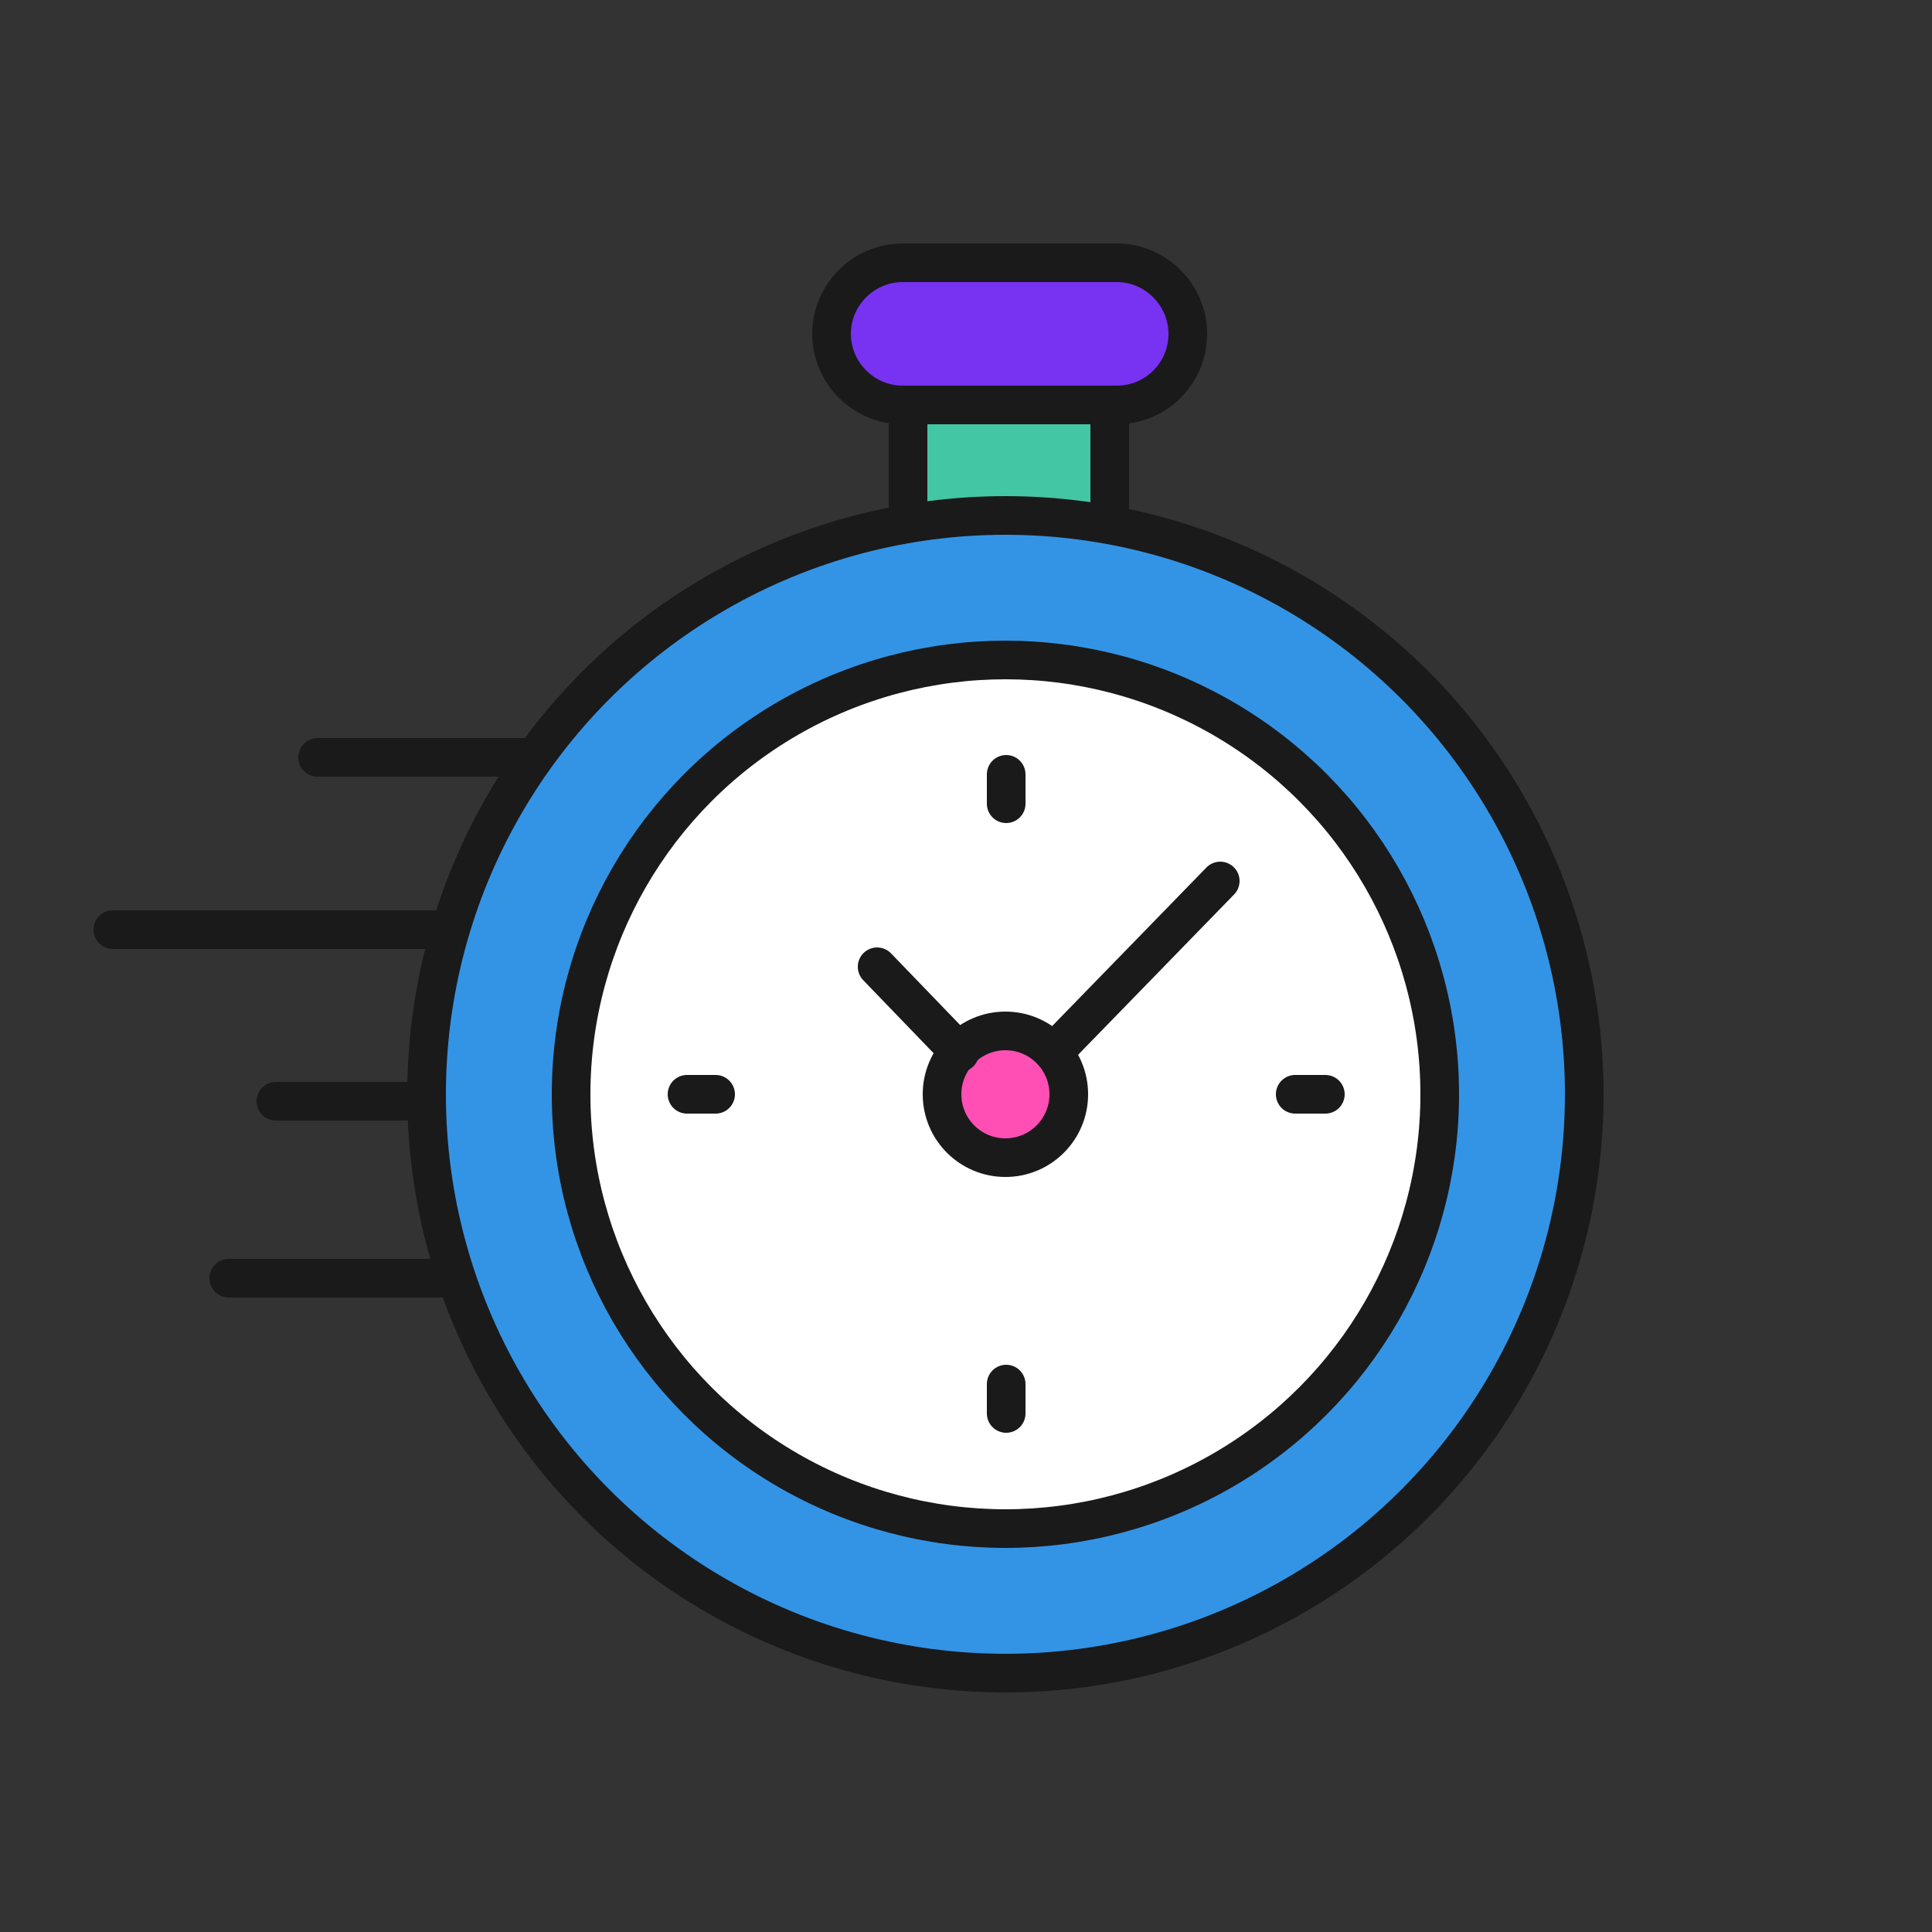
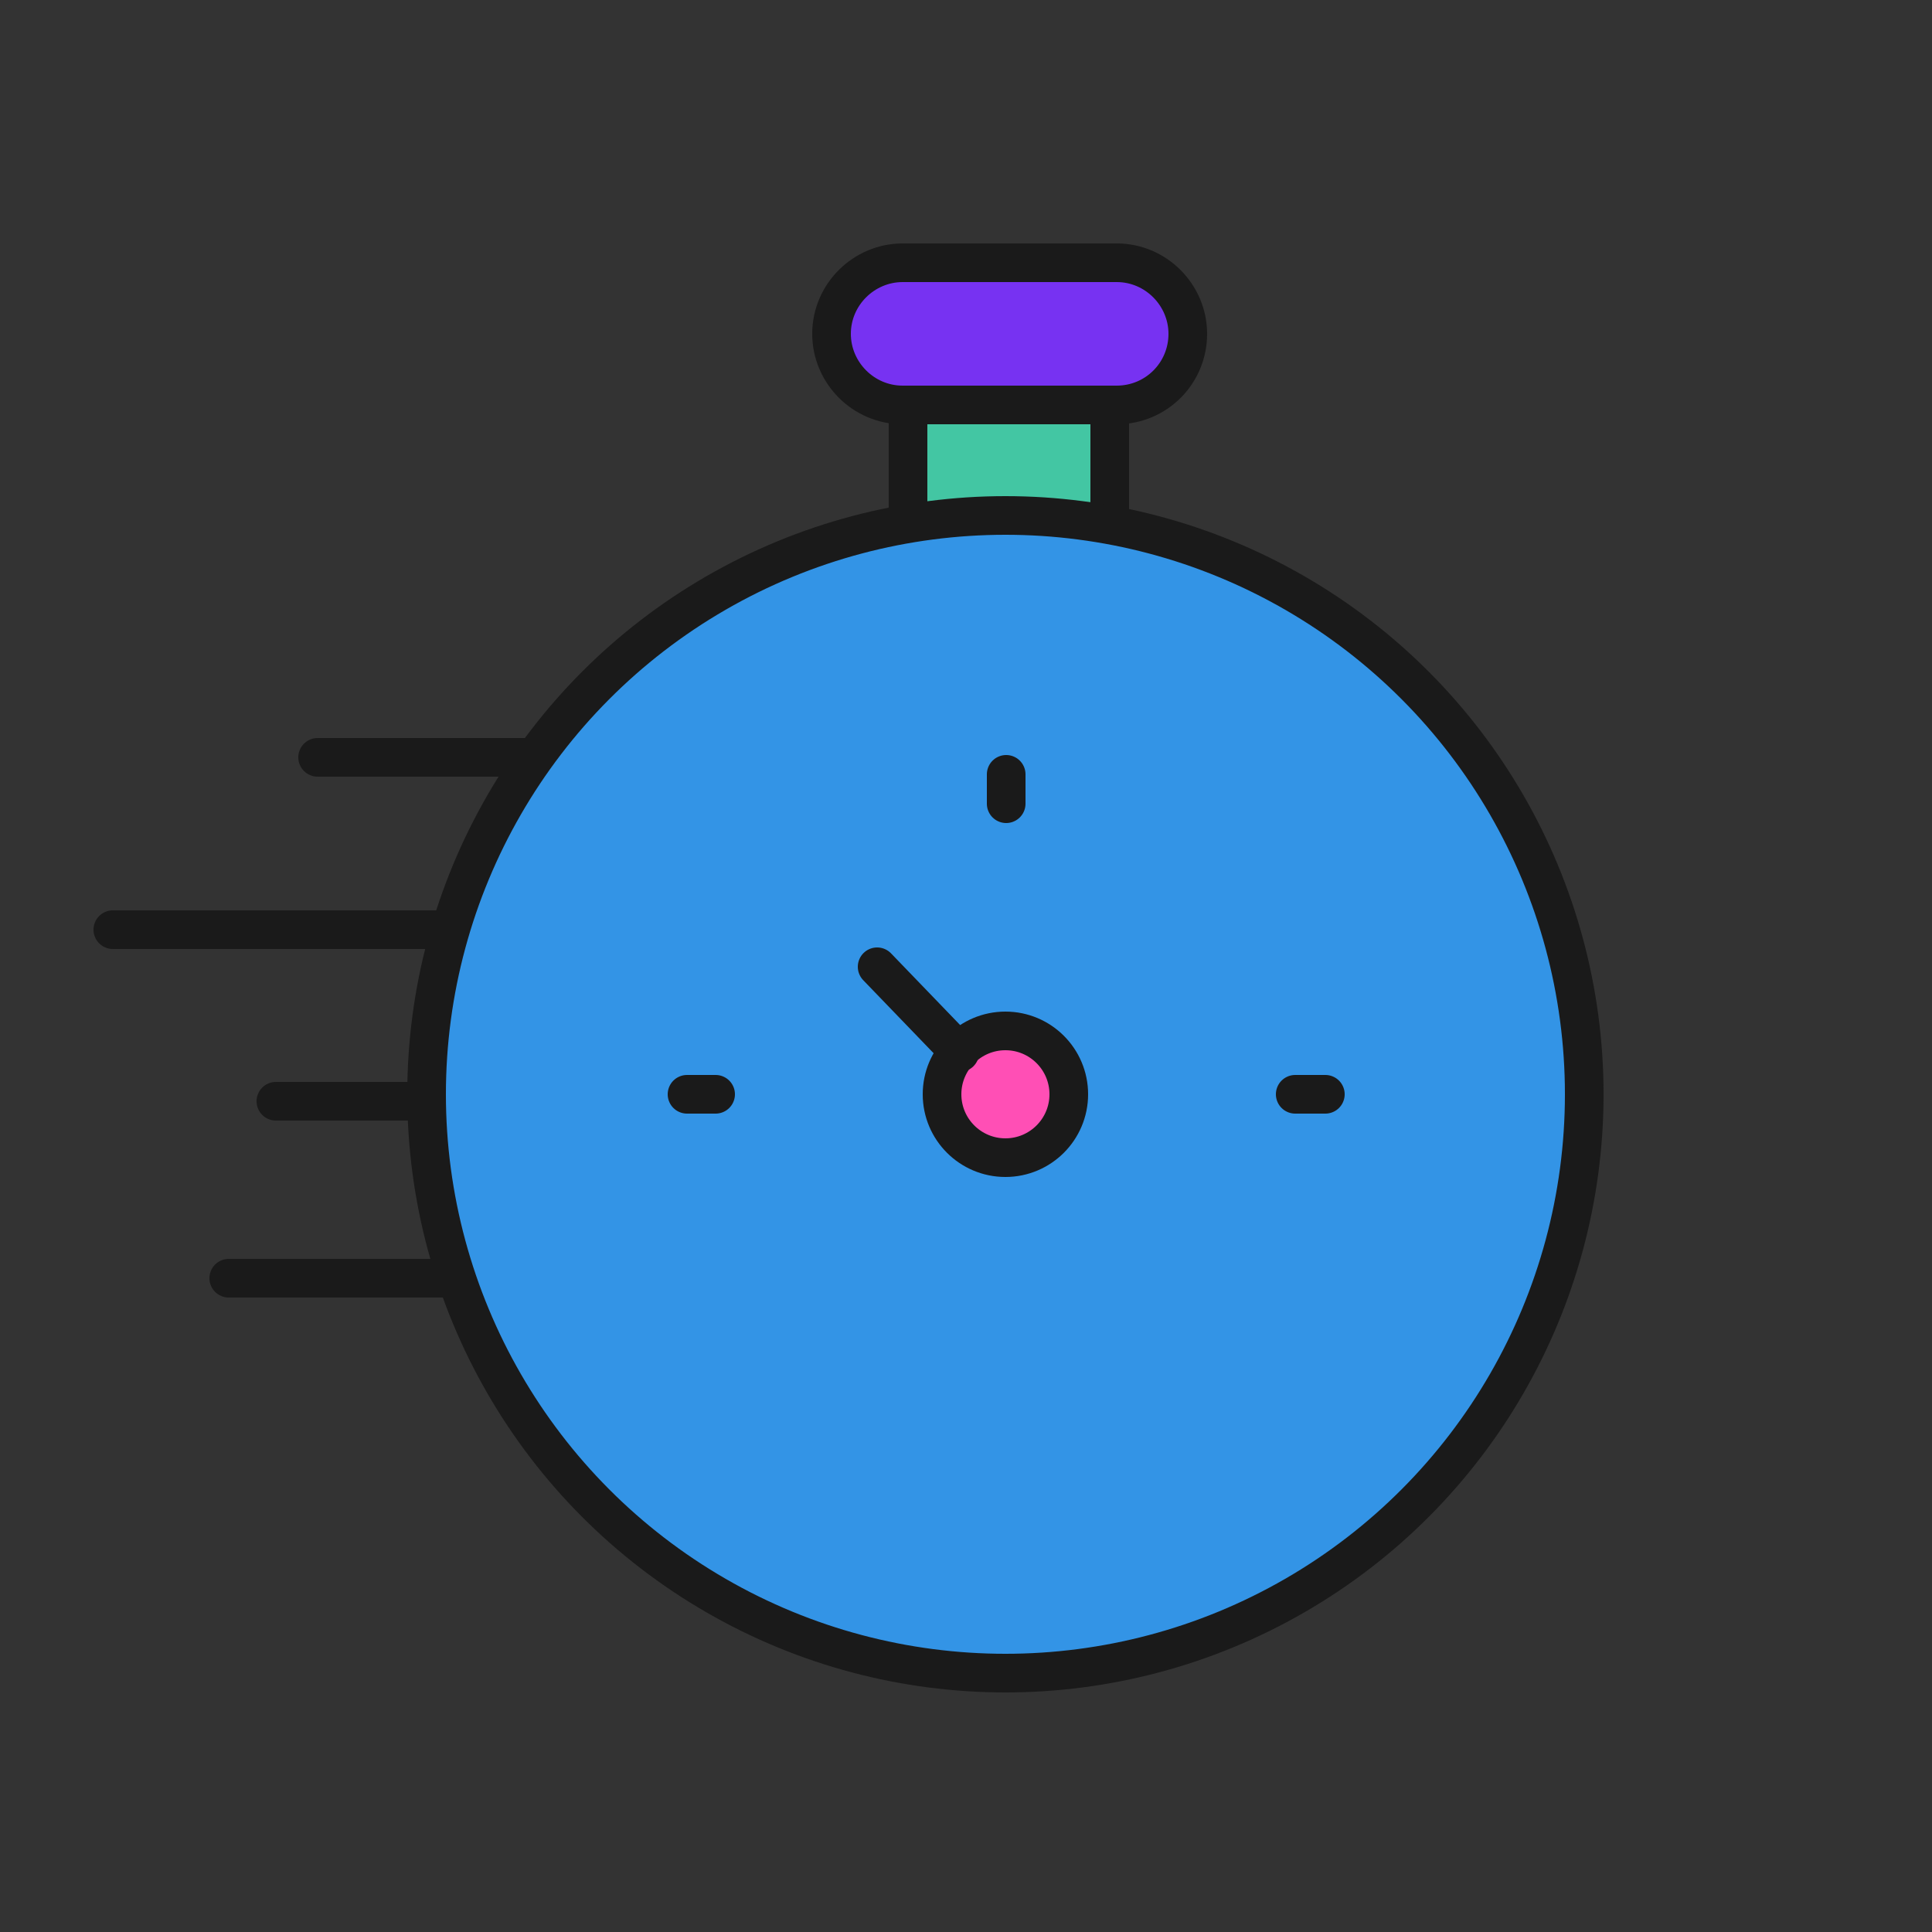
<svg xmlns="http://www.w3.org/2000/svg" version="1.1" id="Layer_1" x="0px" y="0px" viewBox="0 0 250 250" style="enable-background:new 0 0 250 250;" xml:space="preserve">
  <rect x="0" y="0" width="250" height="250" fill="#333333" stroke="none" />
  <style type="text/css">
	.st0{fill:#7732F2;stroke:#1A1A1A;stroke-width:5;stroke-miterlimit:10;}
	.st1{fill:#43C6A3;stroke:#1A1A1A;stroke-width:5;stroke-miterlimit:10;}
	.st2{fill:none;stroke:#1A1A1A;stroke-width:5;stroke-linecap:round;stroke-miterlimit:10;}
	.st3{fill:#3394E6;stroke:#1A1A1A;stroke-width:5;stroke-linecap:round;stroke-miterlimit:10;}
	.st4{fill:#FFFFFF;stroke:#1A1A1A;stroke-width:5;stroke-linecap:round;stroke-miterlimit:10;}
	.st5{fill:#FF4FB5;stroke:#1A1A1A;stroke-width:5;stroke-miterlimit:10;}
</style>
  <g>
    <path class="st0" d="M144.5,52.4h-27.7c-5.1,0-9.2-4.2-9.2-9.2l0,0c0-5.1,4.2-9.2,9.2-9.2h27.7c5.1,0,9.2,4.2,9.2,9.2l0,0   C153.7,48.3,149.6,52.4,144.5,52.4z" />
    <rect x="117.5" y="52.4" class="st1" width="26.1" height="16.1" />
    <line class="st2" x1="70.4" y1="98" x2="41.1" y2="98" />
    <line class="st2" x1="55.8" y1="142.5" x2="35.7" y2="142.5" />
    <line class="st2" x1="57.1" y1="165.4" x2="29.6" y2="165.4" />
    <line class="st2" x1="59.5" y1="120.3" x2="14.6" y2="120.3" />
    <circle class="st3" cx="130.1" cy="141.6" r="74.9" />
-     <circle class="st4" cx="130.1" cy="141.6" r="56.2" />
    <circle class="st5" cx="130.1" cy="141.6" r="8.2" />
-     <line class="st2" x1="157.9" y1="114" x2="136.3" y2="136.2" />
    <line class="st2" x1="113.5" y1="125.1" x2="124.2" y2="136.2" />
    <line class="st2" x1="130.2" y1="100.2" x2="130.2" y2="104" />
    <line class="st2" x1="167.6" y1="141.6" x2="171.5" y2="141.6" />
    <line class="st2" x1="88.9" y1="141.6" x2="92.6" y2="141.6" />
-     <line class="st2" x1="130.2" y1="179.1" x2="130.2" y2="182.9" />
  </g>
</svg>